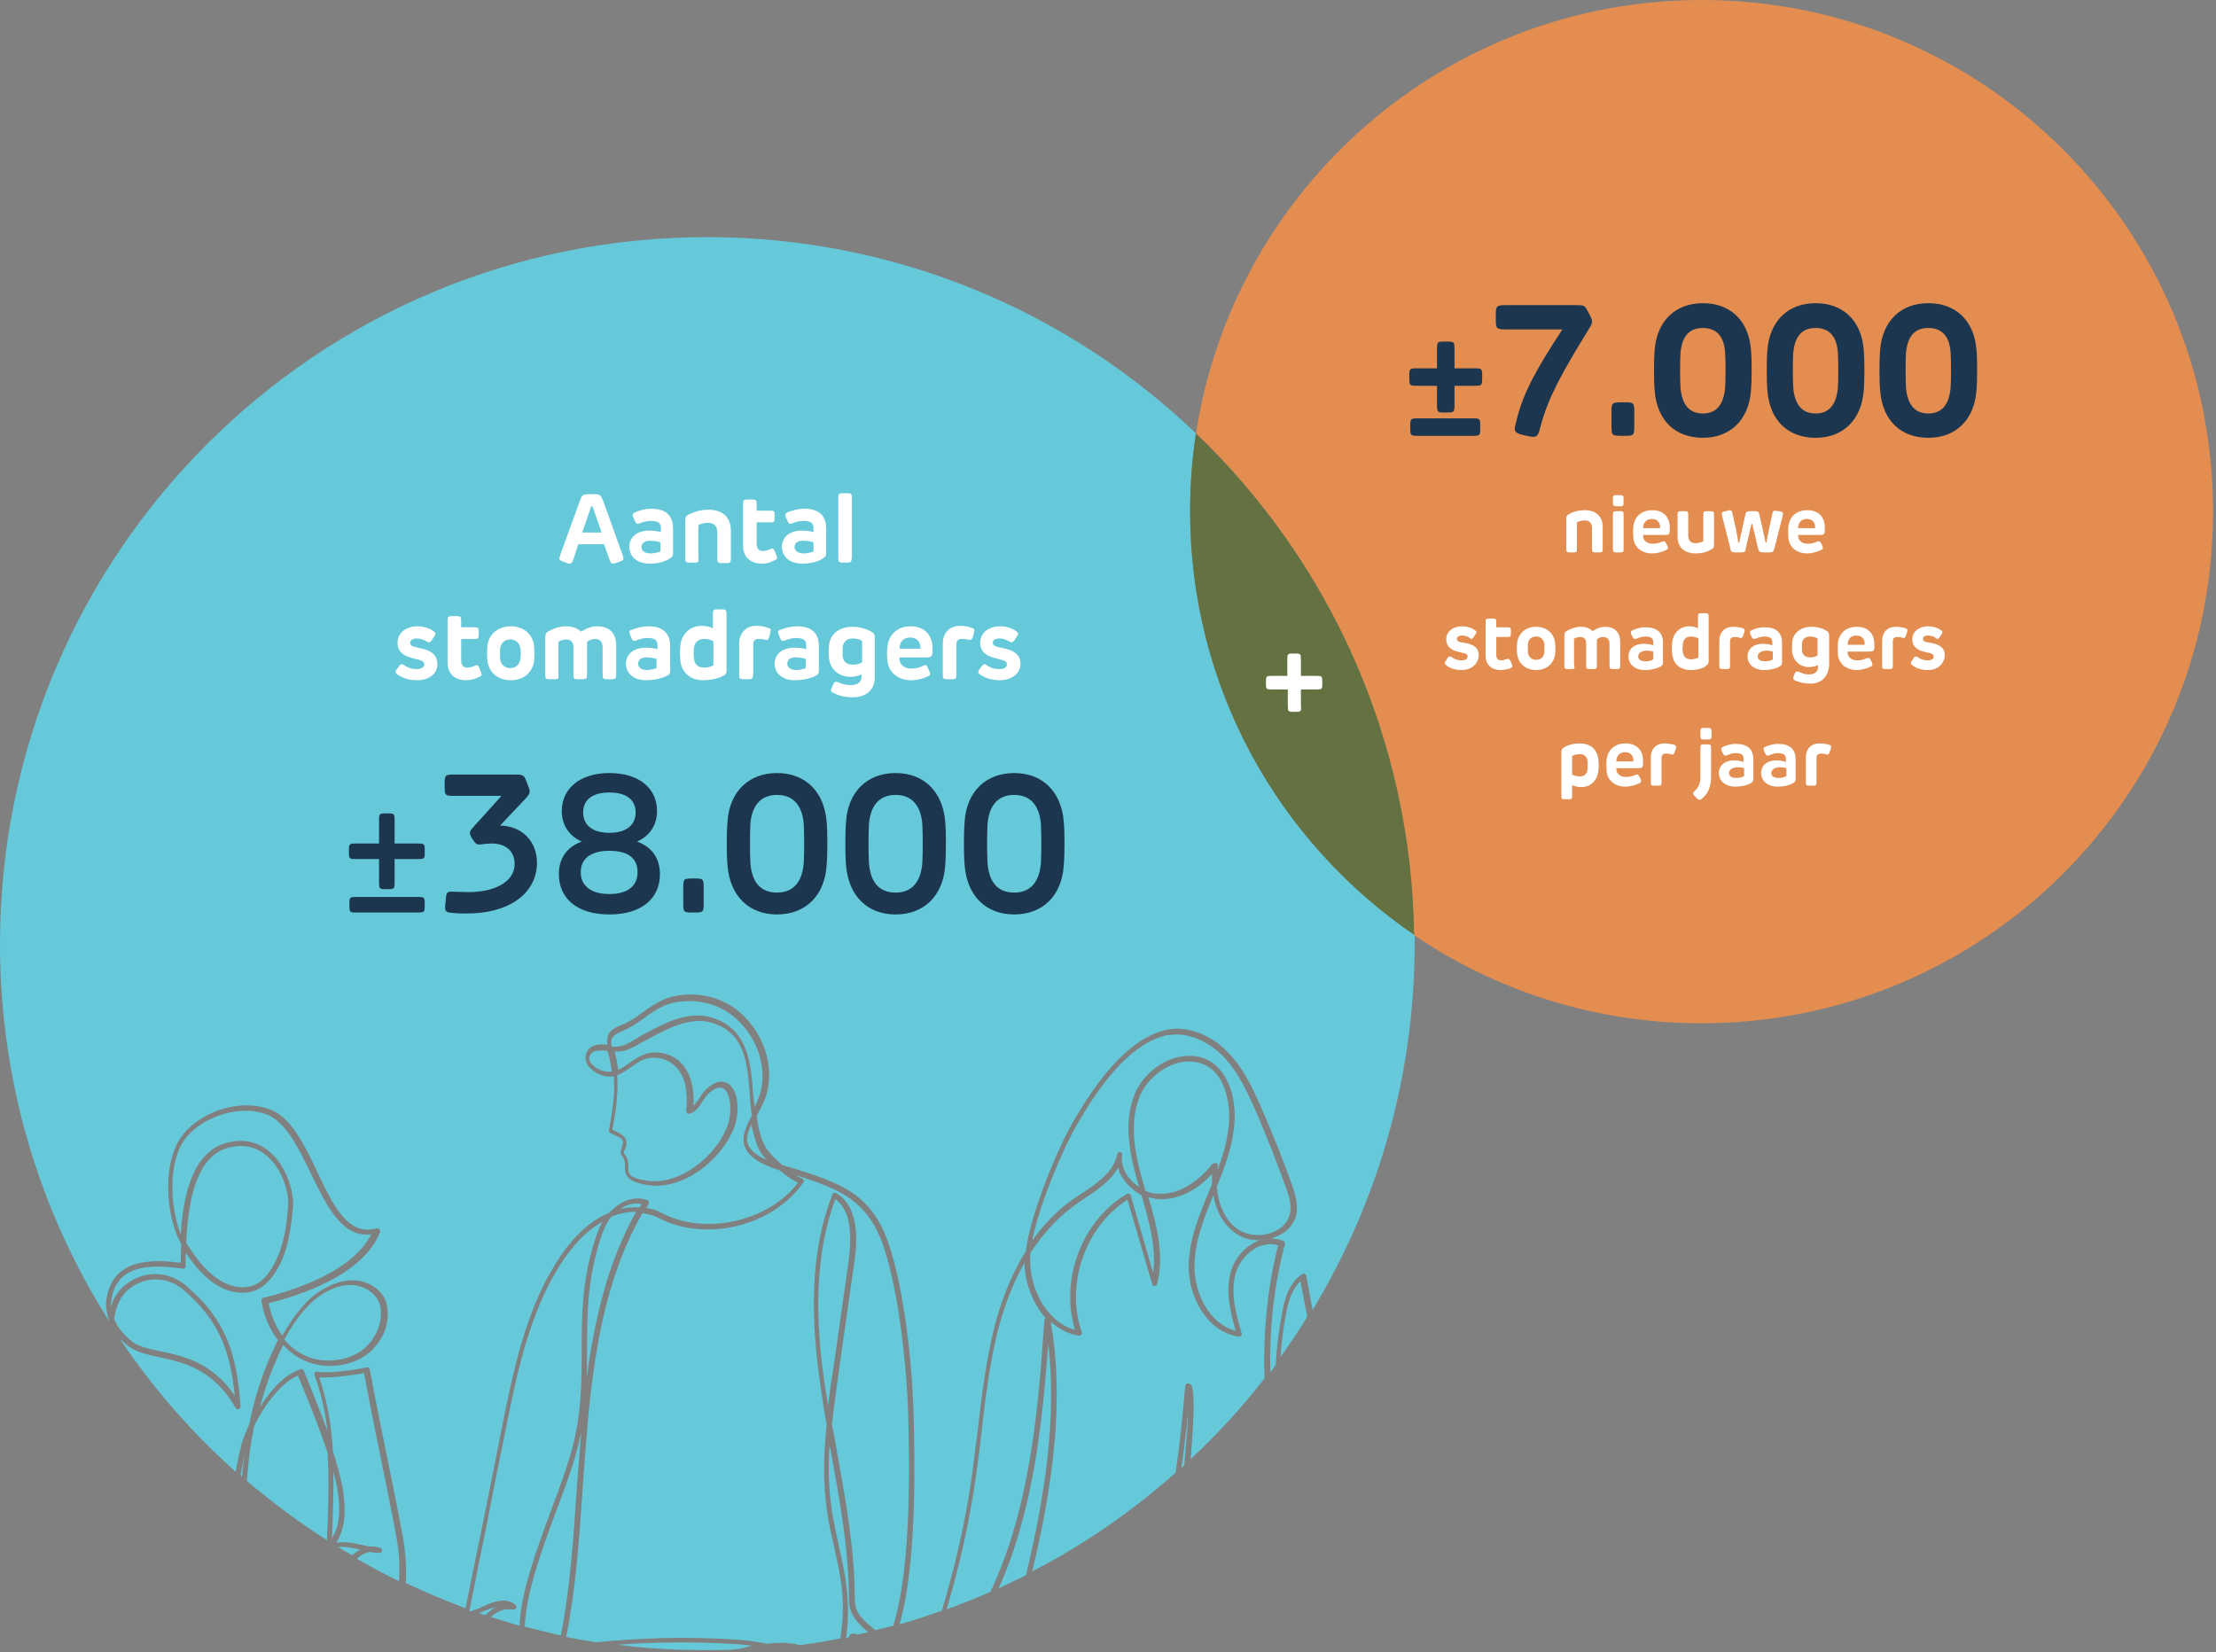
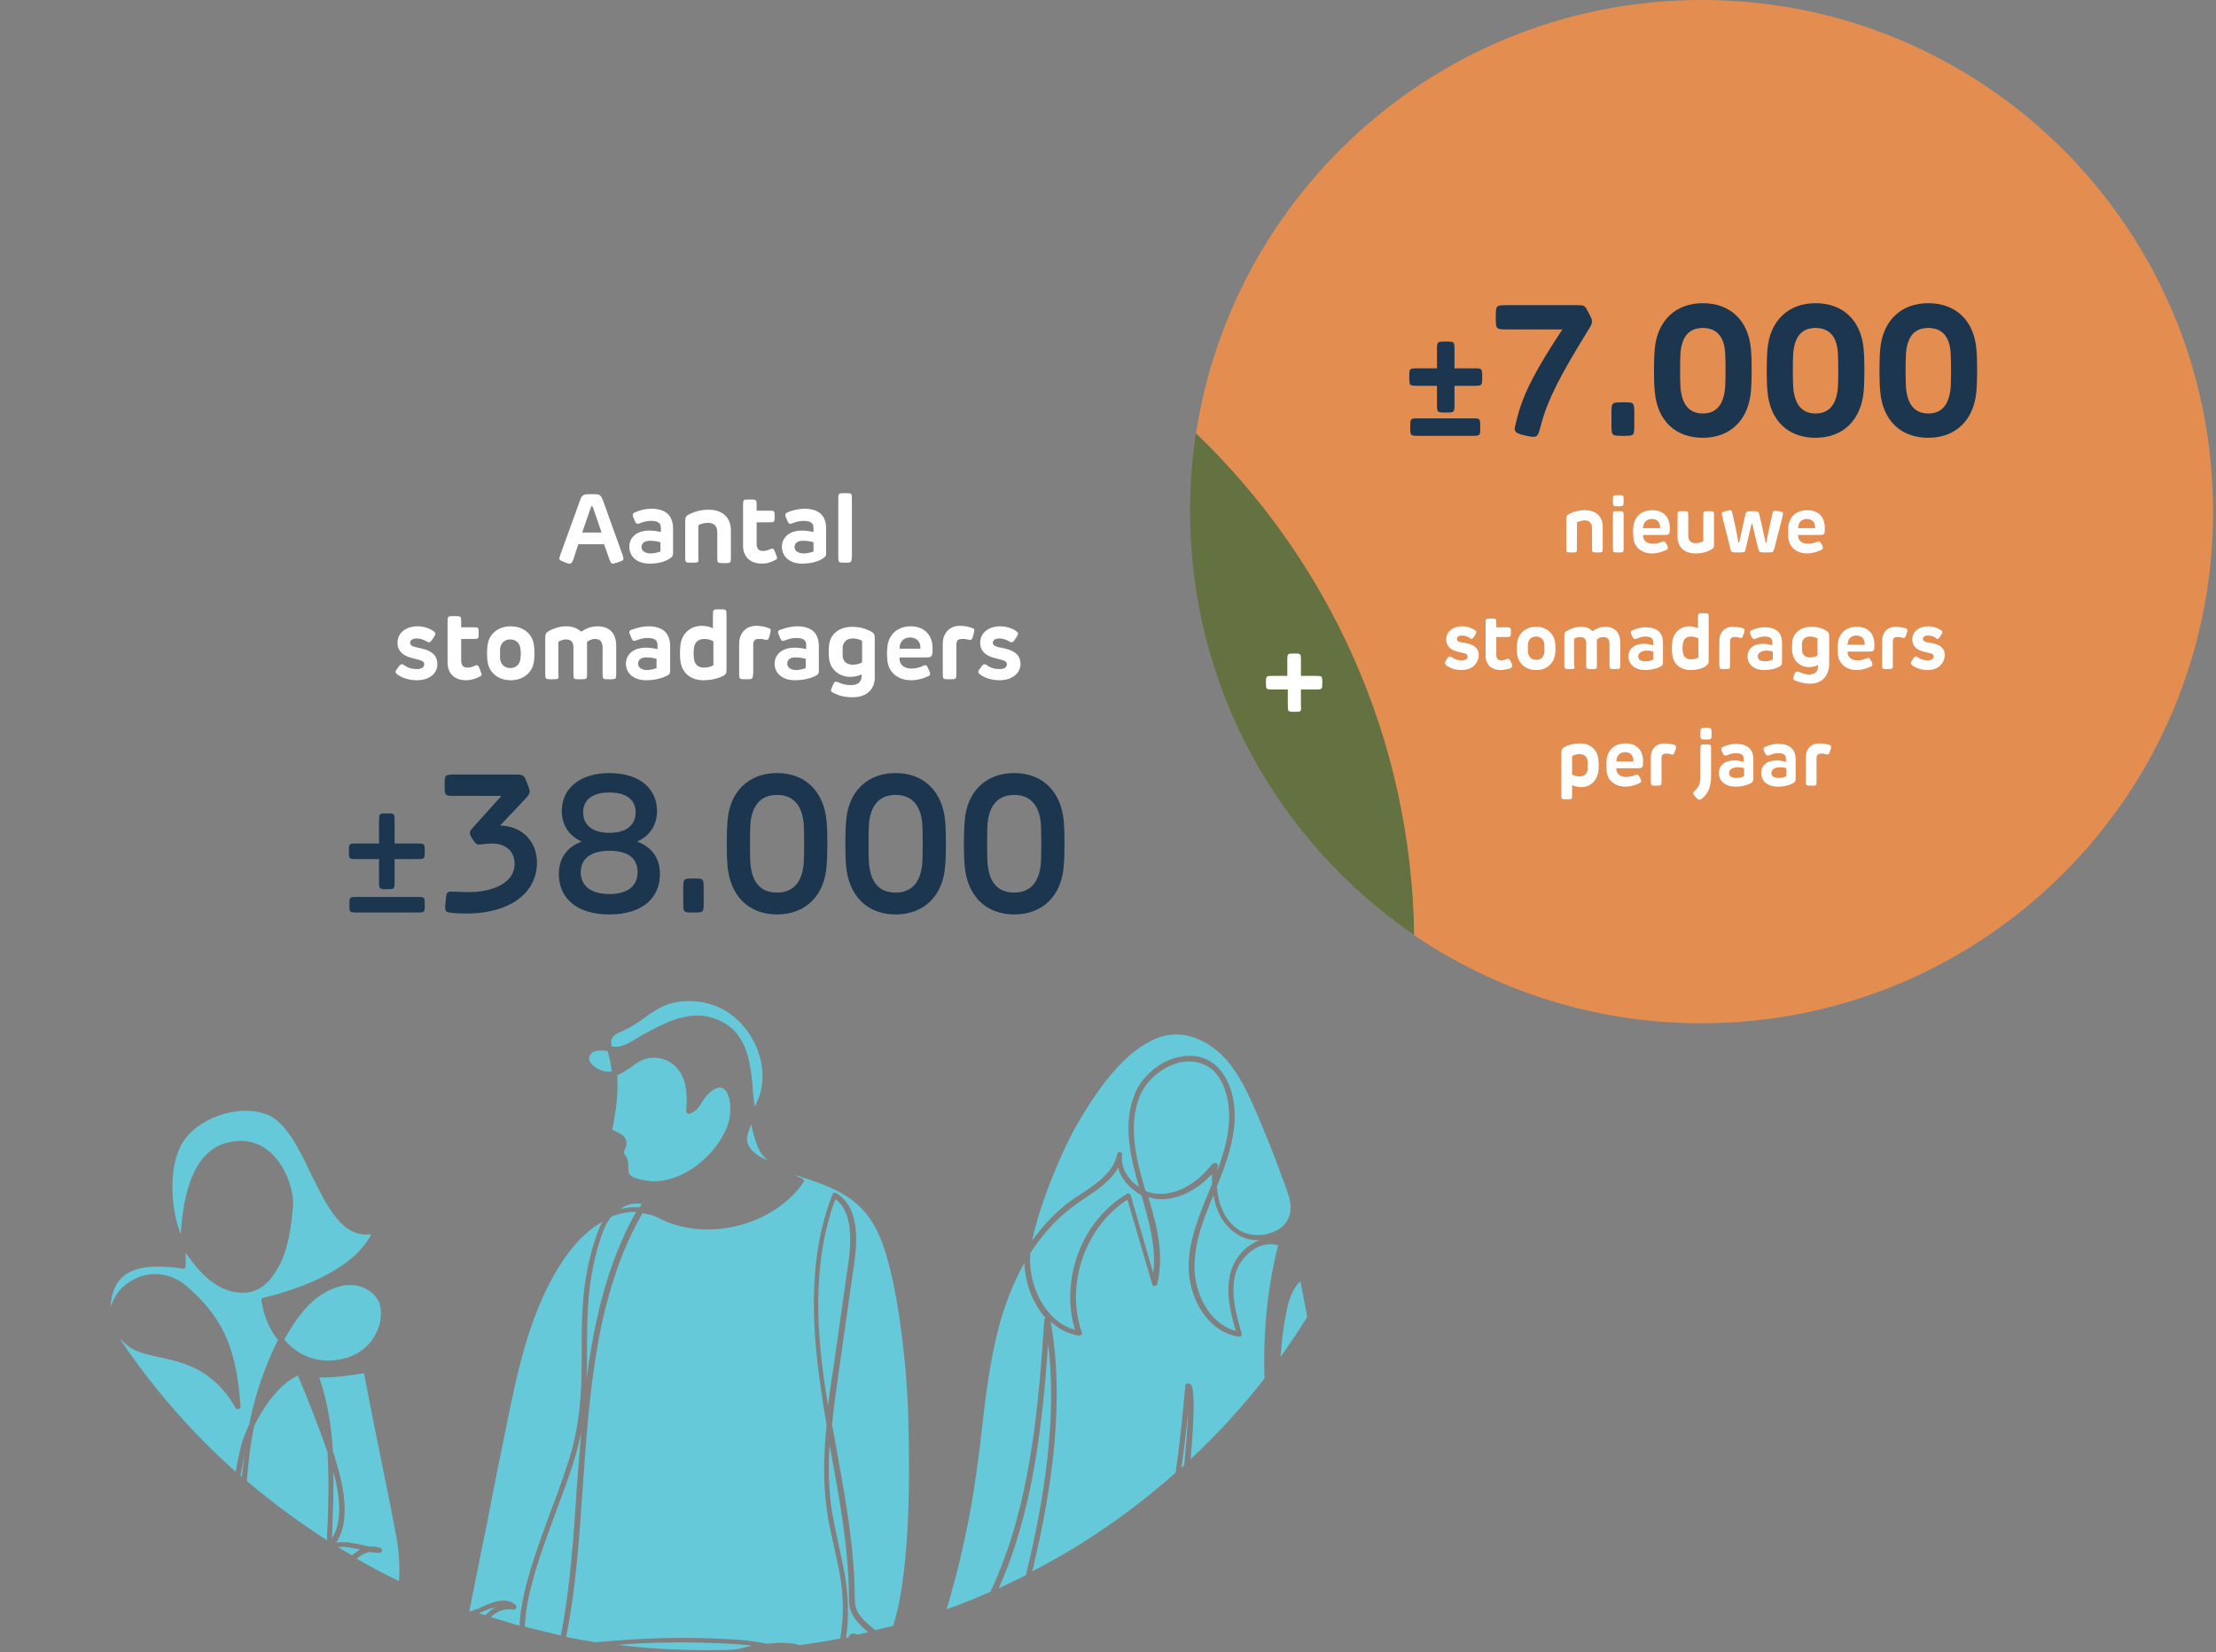
<svg xmlns="http://www.w3.org/2000/svg" version="1.1" id="Layer_1" x="0px" y="0px" viewBox="0 0 456 340" style="enable-background:new 0 0 456 340;" xml:space="preserve">
  <rect x="0" y="0" width="456" height="340" fill="#808080" stroke="none" />
  <style type="text/css">
	.st0{fill:#66C9D9;}
	.st1{fill:#E38D51;}
	.st2{fill:#647141;}
	.st3{fill:#1B364E;}
	.st4{fill:#FFFFFF;}
</style>
  <path class="st0" d="M96.6,331.6c0.1,0,0.3-0.1,0.4-0.2c-0.1-0.1-0.3-0.1-0.4-0.1C96.6,331.4,96.6,331.5,96.6,331.6z" />
  <path class="st0" d="M215.7,276.6c-1.2,16-3,34.3-10.2,50.3c1.9-0.9,3.7-1.8,5.6-2.7C215,308.2,217.5,291.6,215.7,276.6z" />
  <path class="st0" d="M119.6,294.8c-0.3,1.3-0.6,2.7-1,4.1c-0.9,3.4-2.4,7.4-4,11.7c-3,8.1-6.4,17.2-6.6,24.2  c2.4,0.6,4.9,1.2,7.4,1.8c1.9-9.6,2.6-19.8,3.3-30.5C119,302.4,119.3,298.6,119.6,294.8L119.6,294.8z" />
  <path class="st0" d="M214.9,271.7c0-0.2,0.1-0.4,0.3-0.4c-2.7-3-4.3-7.3-4.4-11.4c-2.6,4.6-4.2,9.3-5.3,13.3  c-1.8,7-2.7,14.2-3.5,21.3c-0.3,2.9-0.7,5.8-1.1,8.8c-1.3,9.4-3.4,18.8-6.1,27.9c3.1-1.1,6.1-2.3,9-3.6  C212.2,309.9,213.7,289,214.9,271.7L214.9,271.7z" />
  <path class="st0" d="M125,216.3c-0.6-0.1-1.1-0.1-1.5-0.1c-0.8,0-1.5,0.2-1.9,0.7c-0.5,0.6-0.5,1.3,0,1.9c0.8,1.1,2.7,2,4.3,1.7  C125.7,219.2,125.5,217.7,125,216.3C125,216.3,125,216.3,125,216.3L125,216.3z" />
  <path class="st0" d="M81.6,316.5c-1.1-6-2.3-11.7-3.4-17.2c-1.1-5.3-2.2-10.9-3.3-16.7c-2.2,0.4-6.5,1-9.2,0.9  c1.7,4.9,2.5,10,2.8,15.2c0.3,0.8,0.5,1.6,0.7,2.3c2.3,7.5,2.3,12.9,0,16.5c1.8-0.3,3.7,0.1,5.5,0.5c0.5,0.1,0.9,0.2,1.3,0.3  c0.8-0.1,1.5,0,2.3,0.3c0.2,0.1,0.4,0.4,0.3,0.6c-0.1,0.3-0.3,0.4-0.5,0.4c-0.6,0-1.3-0.1-2.1-0.2c-0.9,0.2-1.8,0.7-2.6,1.4  c2.8,1.6,5.7,3.2,8.7,4.6C82.3,322.3,82.1,319.3,81.6,316.5L81.6,316.5z" />
  <path class="st0" d="M128.9,235c0.1,0.5-0.1,1.1-0.3,1.5c-0.2,0.4-0.3,0.8-0.2,0.9c0.9,1,0.9,2.1,0.9,2.9c0,1.3,0,2.1,3.8,2.7  c6.7,1,13.9-4.8,16.4-10.8c1.2-2.8,1-6.7-0.4-8c-0.6-0.5-1.3-0.5-2.3,0.1c-1.2,0.7-1.8,1.7-2.4,2.6c-0.6,1-1.2,1.9-2.5,2.3  c-0.2,0.1-0.4,0-0.5-0.1c-0.1-0.1-0.2-0.3-0.2-0.5c0.4-3.9-0.2-7-2-8.9c-1.3-1.4-3-2.1-5.1-2c-1.6,0.1-2.9,0.9-4.2,1.9  c-0.9,0.6-1.9,1.3-2.9,1.7c0.3,3.8-0.3,7.4-1,11.2C127.9,233.4,128.7,233.8,128.9,235z" />
  <path class="st0" d="M155.3,227.8c0.2-0.5,0.5-1,0.6-1.3c2.4-5.5,0.4-12.7-4.6-17c-5.5-4.8-12.4-3.5-14.4-2.6  c-1.5,0.6-3,1.6-4.3,2.6c-1.4,1-2.9,2-4.5,2.7c-1.1,0.4-2.1,1-2.3,1.9c-0.1,0.4,0,0.9,0.1,1.3c0.4,0,0.8,0.1,1.2,0  c1.3-0.1,2.4-0.8,3.6-1.5c0.2-0.1,0.5-0.3,0.7-0.4l0.1-0.1c3.6-2,7.8-4.4,12-4.4c0.9,0,1.7,0.1,2.5,0.3c7.9,2.1,8.5,9.2,9,16.1  C155.1,226.1,155.2,227,155.3,227.8L155.3,227.8z" />
  <path class="st0" d="M106.1,330.3c0.2,0.2,0.2,0.4,0.1,0.7c-0.1,0.2-0.4,0.3-0.6,0.3c-0.3-0.1-0.7-0.1-1-0.1c-1.2,0-2.4,0.5-3.6,1.6  c2,0.6,3.9,1.2,5.9,1.8c0.3-7.1,3.7-16.2,6.7-24.3c1.6-4.2,3-8.2,4-11.6c2.1-7.8,2.1-14.4,2.1-20.8c0-6.8,0-13.8,2.5-22  c0.5-1.5,1-3.1,1.8-4.5c-0.1,0.1-0.2,0.1-0.3,0.2c-3.1,1.8-5.9,4.7-8.5,8.8c-6.3,10-8.8,22.2-11,33.1c-1.2,5.9-2.6,12.7-3.9,19.6  c-1.3,6.4-2.6,12.7-3.7,18.4c0.1,0.1,0.3,0.1,0.4,0.1c0.4-0.2,0.9-0.4,1.4-0.5C101,329.8,104,328.5,106.1,330.3L106.1,330.3z" />
  <path class="st0" d="M51.3,293.1c1-5.1,2.6-10.2,4.8-15c0.4-0.8,0.7-1.6,1.1-2.3c-1.8-2.3-3-5.2-3.4-8.1c0-0.3,0.1-0.6,0.4-0.6  c5.4-1.3,18.2-5.1,22.2-13.1c-6,0.9-9.2-5.9-12.4-12.4c-2.5-5.2-5.1-10.6-9-12.2c-6.1-2.4-15.1,0.9-17.9,6.6  c-2.6,5.4-1.7,13.7,0.1,18c0.5-8.2,2.5-16.7,9.1-18.7c3.3-1,6.5-0.5,9,1.6c3.8,3.1,5.2,8.6,5,11.4c-0.4,4.2-0.9,8.6-2.9,12.3  c-1.5,2.7-4,6.3-9.2,5.3c-4.4-0.8-7.7-4.7-10-8.1c0,1,0,1.9,0,2.8c0,0.2-0.1,0.3-0.2,0.4c-0.1,0.1-0.3,0.2-0.4,0.1  c-9.3-1.4-13.8,0.6-14.7,6.5c-0.1,0.5-0.1,1-0.1,1.4c0.5-1.8,1.5-3.3,2.8-4.4c3.8-3.2,9-3.2,12.8,0.1c8.3,7.1,10.3,14.1,11.1,24.7  c0,0.3-0.1,0.5-0.4,0.6c-0.2,0.1-0.5,0-0.6-0.2c-4.6-8.1-10.8-9.4-15.8-10.5c-2.4-0.5-4.5-1-6.1-2.1c-0.8-0.6-1.5-1.2-2.1-1.9  c6.8,10.2,14.9,19.5,24,27.6c0.3-1.7,0.6-3.3,1-4.8C49.8,296.5,50.5,294.9,51.3,293.1L51.3,293.1z" />
  <path class="st0" d="M50.3,299.4c-0.3,1.3-0.5,2.7-0.8,4.2c0.1,0.1,0.2,0.2,0.3,0.3C49.9,302.4,50.1,300.9,50.3,299.4z" />
  <path class="st0" d="M154.6,231.4c-0.5,1.1-0.8,2.1-0.9,2.9c0,2.1,1.9,3.5,4.2,4.5c-0.7-0.7-1.3-1.4-1.6-2  C155.5,235.2,155,233.4,154.6,231.4z" />
  <path class="st0" d="M74.1,318.9c-1.6-0.3-3.1-0.7-4.5-0.5c0.9,0.6,1.9,1.1,2.8,1.7C73,319.6,73.6,319.2,74.1,318.9z" />
  <path class="st0" d="M67.4,314.2c0.2-5.1,0.3-10.2,0-15.3c-1.7-5-4.2-11.3-6.1-15.8c-3.3,1.4-6.8,5.8-9,10.4  c-0.8,3.8-1.2,7.5-1.5,11.3c5.2,4.4,10.7,8.5,16.5,12.2C67.3,316,67.3,315.1,67.4,314.2z" />
  <path class="st0" d="M98.8,331.9c-0.1,0-0.1,0.1-0.2,0.1c0.4,0.2,0.9,0.3,1.3,0.4c0.7-0.7,1.4-1.3,2.2-1.7  C101,331,99.9,331.4,98.8,331.9z" />
  <path class="st0" d="M250.3,239.4c0.2,0.1,0.4,0.3,0.3,0.6c0,0.3-0.1,0.6-0.1,0.9c1.9-5,3.3-10.6,1.8-15.9c-0.6-2.1-1.6-3.8-2.9-4.9  c-1.8-1.5-4.2-2-6.8-1.4c-3.5,0.9-6.8,3.7-8.1,7c-2.4,6-0.7,13,1.1,19l0.1,0.4c0.9,0.4,1.9,0.6,2.9,0.6c3.8,0.1,7.8-2.2,10.9-6.2  C249.8,239.4,250.1,239.3,250.3,239.4L250.3,239.4z" />
  <path class="st0" d="M265.5,249.5c0.3-1.7-0.3-3.5-1-5.4c-1.9-5.3-4-10.6-6.2-15.7c-1.8-4-3.7-8.1-6.8-11.2  c-2.8-2.7-6.2-4.3-9.4-4.3c-0.7,0-1.5,0.1-2.2,0.2c-8.5,2-15.1,13-17.9,17.7h0c-3.2,5.3-8.1,17-9.6,24.5c2.2-3,4.8-5.9,8-8.2  c0.7-0.5,1.4-1,2.1-1.4c3.3-2.2,6.7-4.5,7.4-8.2c0.1-0.3,0.3-0.5,0.6-0.4c0.3,0.1,0.5,0.3,0.4,0.6c-0.2,1.7,0.3,3.4,1.6,4.9  c0.5,0.7,1.2,1.2,1.9,1.7c-1.8-6.1-3.4-13-0.9-19.1c1.4-3.6,5-6.7,8.8-7.6c3-0.7,5.7-0.2,7.8,1.6c1.5,1.3,2.6,3.2,3.3,5.5  c1.8,6.2-0.3,12.8-2.6,18.5c-0.1,0.3-0.2,0.6-0.4,0.9c0.2,3.3,1.4,6.8,4.2,8.8c1.9,1.4,4.9,1.7,7.3,0.7  C264,252.8,265.2,251.3,265.5,249.5L265.5,249.5z" />
  <path class="st0" d="M254.1,253.7c-2.6-1.9-3.9-4.7-4.4-7.7c-2,4.7-3.9,9.6-3.9,14.7c0,5.6,3.1,11.8,8.5,13.2  c-1.1-3.7-2.2-8.1-1-12.3c0.8-2.6,2.7-4.9,5.1-6c0.3-0.2,0.6-0.3,1-0.4C257.5,255.4,255.6,254.8,254.1,253.7L254.1,253.7z" />
  <path class="st0" d="M231.7,243.4c-0.8-1-1.4-2-1.6-3.1c-1.5,2.7-4.3,4.6-7,6.4c-0.7,0.5-1.4,0.9-2,1.4c-3.8,2.7-6.7,6.2-9.1,9.8  c0,0.2,0,0.4,0,0.5h0c-0.4,6.2,3.1,13.6,9.2,15.3c-3.1-10.4,1.4-22.5,10.7-28c0.1-0.1,0.3-0.1,0.5,0s0.3,0.2,0.3,0.4l4.6,15.9  c0.7-5.3-0.9-10.7-2.4-16C233.7,245.3,232.6,244.5,231.7,243.4L231.7,243.4z" />
  <path class="st0" d="M263,256.3c-1.6-0.5-3.1-0.1-4.1,0.3c-2.1,1-3.9,3.1-4.6,5.3c-1.2,4.2,0.1,8.8,1.2,12.5c0.1,0.2,0,0.4-0.1,0.5  c-0.1,0.1-0.3,0.2-0.5,0.2c-6.5-1-10.3-8.1-10.3-14.4c0-5.5,2.2-10.7,4.3-15.8c0.2-0.4,0.3-0.8,0.5-1.1c0-0.7,0-1.5,0-2.2  c-3.1,3.4-7,5.3-10.6,5.2c-0.8,0-1.7-0.2-2.5-0.4c1.8,5.9,3.3,12,1.8,17.9c-0.1,0.2-0.3,0.4-0.5,0.4c-0.2,0-0.5-0.2-0.5-0.4  l-5.1-17.4c-8.7,5.6-12.8,17.4-9.4,27.3c0.1,0.2,0,0.4-0.1,0.5c-0.1,0.1-0.3,0.2-0.5,0.2c-2.2-0.4-4.2-1.4-5.8-2.9  c2.9,16.1,0.4,34.1-3.8,51.4c10.7-5.5,20.6-12.4,29.5-20.3c0.8-5.2,1.4-11.1,2-17.9c0-0.3,0.3-0.5,0.6-0.5c0.2,0,0.4,0.1,0.6,0.3  c0.8,1.1,0.6,7.2-0.1,15.3c5.5-5.1,10.6-10.7,15.2-16.6C259.9,274.7,260.7,265.4,263,256.3L263,256.3z" />
  <path class="st0" d="M243.1,302.1c0.2-0.2,0.4-0.4,0.6-0.6c0.4-4.4,0.7-8.2,0.8-11C244.1,294.7,243.6,298.6,243.1,302.1z" />
  <path class="st0" d="M68.2,280c3.6-0.2,6.6-1.7,8.4-4.3c1.6-2.2,2.2-5,1.5-7.4c-0.3-1-1.4-2.5-3.3-3.3c-1.7-0.7-4.5-1.1-8.4,1.3  c-2.8,1.7-5.4,4.8-7.9,9.4C60.8,278.4,64.1,280.2,68.2,280L68.2,280z" />
  <path class="st0" d="M174.8,336.6c0.3-0.5,0.9-0.5,1.7-0.2c0.8-0.2,1.5-0.3,2.2-0.5c-0.1,0-0.1-0.1-0.2-0.1  c-1.9-1.7-3.8-3.4-3.8-6.5c0-10.2-1.9-20.5-3.7-30.4c-0.1-0.5-0.2-1-0.3-1.4c-0.3,4.5-0.2,9.1,0.5,13.6c0.4,2.3,0.9,4.7,1.4,7  c0.6,2.8,1.3,5.7,1.6,8.6c0.4,3.5,0.4,7-0.1,10.4c0.2,0,0.4-0.1,0.5-0.1C174.7,336.7,174.8,336.6,174.8,336.6L174.8,336.6z" />
  <path class="st0" d="M131.6,248.5c0.1-0.2,0.3-0.4,0.4-0.7c-0.3-0.1-0.6-0.1-1-0.1c-1.2,0-2.4,0.4-3.3,1.1  C129,248.5,130.3,248.4,131.6,248.5z" />
  <path class="st0" d="M68.6,302.9c0.1,3.8-0.1,7.6-0.2,11.3c0,0.8-0.1,1.6-0.1,2.4C70.2,313.7,70.3,309.1,68.6,302.9L68.6,302.9z" />
  <path class="st0" d="M264.5,271.1c-0.5,2.7-0.8,5.5-1,8.2c1.9-2.7,3.8-5.5,5.5-8.3l-1.4-7.3C265.7,265.4,265,268.3,264.5,271.1  L264.5,271.1z" />
-   <path class="st0" d="M48.5,264.8c3.4,0.6,5.9-0.8,8-4.8c1.9-3.6,2.5-7.8,2.8-11.9c0.2-2.6-1.2-7.7-4.6-10.4c-2.2-1.8-4.9-2.3-8-1.4  c-6.4,1.9-8,11.1-8.4,19.5C40.6,259.4,43.9,263.9,48.5,264.8L48.5,264.8z" />
-   <path class="st0" d="M27.3,276.2c1.4,1,3.4,1.4,5.7,1.9c4.8,1,10.6,2.3,15.3,9.1c-0.9-9-3.1-15.3-10.5-21.7c-3.4-2.9-8-2.9-11.4-0.1  c-1.6,1.4-2.6,3.5-2.9,6.1C24.3,273.5,25.9,275.1,27.3,276.2L27.3,276.2z" />
  <path class="st0" d="M173.2,326.7c-0.3-2.8-1-5.7-1.6-8.5c-0.5-2.3-1.1-4.7-1.4-7.1c-0.9-6-0.7-12-0.1-17.9  c-0.3-1.9-0.7-3.7-0.9-5.6c-1.9-12.1-3.4-27.7,2.1-41.8c0.1-0.2,0.2-0.3,0.3-0.3c0.2,0,0.3,0,0.4,0c3.6,2.1,4.9,6.8,3.8,14.3  l-3.2,22.5c-0.5,3.6-1,7.2-1.4,10.8c0.3,1.8,0.7,3.6,1,5.5c1.8,10,3.7,20.3,3.7,30.6c0,2.7,1.6,4.1,3.5,5.7c0.2,0.2,0.5,0.4,0.7,0.6  c1.2-0.3,2.5-0.6,3.7-0.9c3.9-12.3,3.3-35.1,3.1-42.9c-0.2-8.9-1.8-25.6-5.1-35.2c-3.2-9.3-8.8-11.7-17.6-14.5  c-0.2-0.1-0.4-0.1-0.6-0.2c0.5,0.3,1,0.6,1.4,0.7c0.2,0.1,0.3,0.2,0.4,0.4c0.1,0.2,0,0.3-0.1,0.5c-6.4,9.1-20.4,12.4-30.1,7.1  c-0.9-0.4-2-0.7-3-0.8c-9.6,16.7-10.9,37-12.3,56.6c-0.7,10.3-1.4,20.8-3.4,30.6c2,0.4,4.1,0.8,6.1,1.1c9.3-0.9,18.6-1.2,27.9-0.6  l0,0c2.5,0.1,4.9,0.4,7.3,0.9c1-0.1,2-0.2,3-0.2c0.9,0,1.8,0.1,2.7,0.2c0.3,0.1,0.7,0.2,1,0.3c2.8-0.4,5.6-0.8,8.4-1.4  C173.5,333.7,173.6,330.2,173.2,326.7L173.2,326.7z" />
  <path class="st0" d="M120.8,277.8c0,2,0,4-0.1,6c1.6-12.1,4.3-23.9,10.2-34.4c-1.7,0-3.4,0.3-5.1,1c-1.3,1.6-2,3.7-2.6,5.7  C120.8,264.3,120.8,270.9,120.8,277.8L120.8,277.8z" />
  <path class="st0" d="M174.6,259.7c0.9-6.6,0.1-10.9-2.7-12.9c-5.1,13.7-3.7,28.9-1.8,40.6c0.1,0.6,0.2,1.2,0.3,1.9  c0.3-2.4,0.6-4.8,1-7.1L174.6,259.7z" />
  <path class="st0" d="M152.7,339.2c0.7-0.2,1.4-0.3,2-0.5c-1.4-0.2-2.8-0.3-4.3-0.4c-7.7-0.4-15.5-0.4-23.3,0.2  c6,0.8,12.1,1.1,18.3,1.1c1.8,0,3.7,0,5.5-0.1c0.2,0,0.4-0.1,0.6-0.1C151.9,339.4,152.3,339.3,152.7,339.2L152.7,339.2z" />
  <g>
-     <path class="st0" d="M244.9,105.3c0-5.5,0.4-10.8,1.2-16.1c-26.1-25-61.6-40.4-100.6-40.4C65.1,48.8,0,113.9,0,194.3   c0,28.5,8.2,55.1,22.4,77.5c0-0.1,0-0.2,0-0.2c-0.5-1.4-0.7-2.9-0.5-4.2l0,0c1-6.4,5.8-8.8,15.3-7.5c0-1.2,0-2.5,0.1-3.8   c0-0.1-0.1-0.2-0.1-0.3c-2.4-4-4-13.9-0.8-20.3c3-6.2,12.7-9.8,19.3-7.1c4.3,1.7,7,7.3,9.6,12.8c3.2,6.8,6.3,13.3,12.2,11.6   c0.2,0,0.4,0,0.6,0.2c0.1,0.2,0.2,0.4,0.1,0.6c-3.5,8.9-16.8,13.1-22.9,14.6c0.4,2.4,1.4,4.7,2.8,6.7c2.5-4.5,5.2-7.7,8.1-9.4   c4.3-2.6,7.5-2.2,9.4-1.4c2.2,0.9,3.6,2.7,3.9,4c0.7,2.8,0.1,5.9-1.7,8.3c-2,2.8-5.3,4.5-9.2,4.7c-4.3,0.2-7.8-1.5-10.3-4.3   c-0.3,0.6-0.6,1.2-0.9,1.8c-1.6,3.6-2.9,7.2-3.9,11c2.2-3.6,5.2-6.8,8.3-7.8c0.3-0.1,0.6,0,0.7,0.3l0.1,0.2   c1.4,3.4,3.2,7.9,4.8,12.2c-0.5-3.9-1.3-7.8-2.7-11.5c-0.1-0.2,0-0.4,0.1-0.5c0.1-0.2,0.3-0.2,0.5-0.2c2.4,0.4,7.5-0.3,10.2-0.9   c0.1,0,0.3,0,0.4,0.1c0.1,0.1,0.2,0.2,0.2,0.4c1.1,6,2.3,11.7,3.4,17.2c1.1,5.5,2.3,11.2,3.4,17.2c0.5,2.9,0.8,6.3,0.6,9.5   c4,1.9,8.1,3.6,12.3,5.2c1.1-5.6,2.4-11.9,3.7-18.2c1.4-6.8,2.7-13.7,3.9-19.6c2.2-10.9,4.7-23.3,11.1-33.4   c2.7-4.3,5.6-7.3,8.8-9.2c0.7-0.4,1.4-0.7,2.1-1c0.1-0.2,0.3-0.4,0.5-0.5c1.7-1.8,4.6-3.1,7.3-2.1c0.2,0.1,0.3,0.2,0.3,0.3   c0,0.1,0,0.3,0,0.5c-0.2,0.3-0.3,0.5-0.5,0.8c1,0.2,2,0.4,2.9,0.9c8.9,4.9,22.2,2,28.3-6.1c-1.1-0.5-2.4-1.4-3.7-2.5   c-3.7-1.2-7.6-3-7.5-6.5c0-1.4,0.8-3.1,1.7-4.8c-0.2-1.4-0.3-2.7-0.4-4.1c-0.5-6.8-1-13.2-8.2-15.1c-4.5-1.2-9.6,1.7-13.7,4l-0.1,0   c-0.2,0.1-0.5,0.3-0.7,0.4c-1.2,0.7-2.6,1.5-4.1,1.6c-0.3,0-0.6,0-1,0c0.3,1.3,0.6,2.5,0.7,3.8c0.8-0.4,1.6-0.9,2.4-1.5   c1.5-1,3-2,4.8-2.1c2.3-0.1,4.4,0.7,5.9,2.3c1.8,2,2.6,5,2.4,8.7c0.4-0.4,0.7-0.9,1.1-1.4c0.6-1,1.3-2.1,2.8-3   c1.8-1.1,3-0.4,3.6,0.1c1.8,1.6,2.1,5.9,0.7,9.2c-2.7,6.4-10.4,12.5-17.6,11.4c-4.3-0.7-4.7-2-4.7-3.8c0-0.8,0-1.5-0.6-2.2   c-0.5-0.6-0.2-1.4,0-2c0.1-0.3,0.3-0.7,0.2-0.9c-0.1-0.6-0.4-0.8-2.6-1.8c-0.2-0.1-0.4-0.4-0.3-0.6c0.7-3.8,1.3-7.4,1-11.1   c-2,0.4-4.3-0.8-5.3-2.2c-0.7-1.1-0.7-2.2,0-3.2c1-1.3,2.6-1.2,4-1.1c-0.1-0.5-0.1-1,0-1.5c0.3-1.4,1.6-2.1,3-2.6   c1.5-0.6,3-1.6,4.3-2.6c1.4-1,2.9-2,4.5-2.7c2.3-1,9.6-2.3,15.5,2.8c5.4,4.7,7.4,12.4,4.9,18.3c-0.3,0.6-0.6,1.4-1.1,2.2   c-0.1,0.2-0.2,0.5-0.4,0.7c0.3,2.4,0.8,4.7,1.9,6.6c0.5,0.9,1.9,2.3,3.4,3.6c0.7,0.2,1.4,0.4,2.1,0.6c0.6,0.2,1.1,0.3,1.6,0.5   c9.1,2.9,14.9,5.4,18.2,15.2c3.1,9.1,4.9,24.8,5.1,35.5c0.2,7.7,0.8,30-2.9,42.7c2.9-0.8,5.8-1.8,8.7-2.8c2.8-9.3,5-18.9,6.3-28.5   c0.4-2.9,0.7-5.9,1.1-8.7c0.8-7.1,1.7-14.4,3.5-21.5c1.2-4.6,3.2-10.2,6.4-15.3c0.8-7.3,6.5-21.3,10.1-27.3   c2.9-4.8,9.7-16.1,18.6-18.2c4.1-1,9,0.7,12.6,4.3c3.3,3.2,5.3,7.5,7.1,11.6c2.3,5.2,4.4,10.5,6.3,15.8c0.7,2,1.3,4,1,6   c-0.4,2.2-1.9,3.9-4.2,4.8c-0.3,0.1-0.7,0.3-1,0.4c0.8,0,1.7,0.2,2.5,0.5c0.2,0.1,0.4,0.4,0.3,0.7c-2.3,8.6-3.2,17.6-3,26.3   c0.4-0.5,0.8-1,1.1-1.5c0.2-3.4,0.6-6.7,1.2-10c0.5-3.3,1.5-6.9,4.3-8.7c0.2-0.1,0.3-0.1,0.5,0c0.2,0.1,0.3,0.2,0.3,0.4l1.3,7   c13.3-22,21-47.8,21-75.3c0-0.6,0-1.2,0-1.9C263.1,173.4,244.9,141.5,244.9,105.3z" />
    <path class="st1" d="M350.2,0c-52.7,0-96.3,38.7-104.1,89.2c27.2,26.1,44.3,62.6,44.8,103.2c16.9,11.5,37.3,18.2,59.2,18.2   c58.2,0,105.3-47.1,105.3-105.3S408.3,0,350.2,0z" />
    <path class="st2" d="M246.1,89.2c-0.8,5.2-1.2,10.6-1.2,16.1c0,36.2,18.3,68.1,46.1,87.1C290.4,151.8,273.3,115.3,246.1,89.2z" />
  </g>
  <path class="st3" d="M297.5,84.9c-1.8,0-1.8,0-1.8-1.9v-3.6h-3.8c-1.9,0-1.9,0-1.9-1.8s0-1.8,1.9-1.8h3.8v-3.7c0-1.8,0-1.8,1.8-1.8  s1.8,0,1.8,1.8v3.7h3.8c1.9,0,1.9,0,1.9,1.8s0,1.8-1.9,1.8h-3.8v3.6C299.3,84.9,299.3,84.9,297.5,84.9z M290.2,87.9  c0-1.8,0-1.8,1.8-1.8h10.8c1.8,0,1.8,0,1.8,1.8s0,1.8-1.8,1.8h-10.8C290.2,89.7,290.2,89.7,290.2,87.9z M315.6,89.9  c-0.4,0-0.6,0-1.9-0.3c-1.7-0.4-2-0.7-2-1.4c0-0.3,0.1-0.6,0.4-1.8c1.3-5.5,4.2-10.7,9.4-18.6h-11.1c-2.6,0-2.6,0-2.6-2.5  c0-2.5,0-2.5,2.6-2.5h13.8c1.8,0,1.9,0,2.6,1.4c0.5,0.9,0.8,1.5,0.8,1.9c0,0.6-0.2,0.9-0.7,1.7c-5.6,9.1-8.4,14.2-9.9,20  C316.6,89.5,316.3,89.9,315.6,89.9z M334,89.7c-2.4,0-2.4,0-2.4-2.4v-2.1c0-2.4,0-2.4,2.4-2.4c2.3,0,2.3,0,2.3,2.4v2.1  C336.3,89.7,336.3,89.7,334,89.7z M350.4,90.1c-5.6,0-9.4-3.5-9.9-9.6c-0.2-2-0.2-6.4,0-8.6c0.5-5.9,4.3-9.5,9.9-9.5  c5.6,0,9.4,3.5,9.9,9.5c0.2,1.9,0.2,6.4,0,8.6C359.8,86.4,356.1,90.1,350.4,90.1z M345.8,79.7c0.3,3.8,2,5.4,4.6,5.4  c2.6,0,4.3-1.6,4.6-5.4c0.1-1.6,0.1-5.2,0-7c-0.2-3.6-1.9-5.2-4.6-5.2c-2.8,0-4.3,1.7-4.6,5.2C345.7,74.3,345.7,78.1,345.8,79.7z   M373.6,90.1c-5.6,0-9.4-3.5-9.9-9.6c-0.2-2-0.2-6.4,0-8.6c0.5-5.9,4.3-9.5,9.9-9.5c5.6,0,9.4,3.5,9.9,9.5c0.2,1.9,0.2,6.4,0,8.6  C383,86.4,379.3,90.1,373.6,90.1z M369,79.7c0.3,3.8,2,5.4,4.6,5.4c2.6,0,4.3-1.6,4.6-5.4c0.1-1.6,0.1-5.2,0-7  c-0.2-3.6-1.9-5.2-4.6-5.2c-2.8,0-4.3,1.7-4.6,5.2C368.9,74.3,368.9,78.1,369,79.7z M396.8,90.1c-5.6,0-9.4-3.5-9.9-9.6  c-0.2-2-0.2-6.4,0-8.6c0.5-5.9,4.3-9.5,9.9-9.5c5.6,0,9.4,3.5,9.9,9.5c0.2,1.9,0.2,6.4,0,8.6C406.2,86.4,402.5,90.1,396.8,90.1z   M392.2,79.7c0.3,3.8,2,5.4,4.6,5.4c2.6,0,4.3-1.6,4.6-5.4c0.1-1.6,0.1-5.2,0-7c-0.2-3.6-1.9-5.2-4.6-5.2c-2.8,0-4.3,1.7-4.6,5.2  C392.1,74.3,392.1,78.1,392.2,79.7z" />
  <path class="st4" d="M323.4,113.7c-1.1,0-1.1,0-1.1-1v-5.5c0-0.9,0-1.1,0.6-1.4c0.6-0.4,1.8-0.8,3.2-0.8c2.3,0,3.7,1.3,3.7,3.4v4.3  c0,1,0,1-1.1,1c-1.1,0-1.1,0-1.1-1v-4c0-1-0.5-1.6-1.5-1.6c-0.6,0-1.2,0.2-1.6,0.4v5.2C324.5,113.7,324.5,113.7,323.4,113.7z   M333,113.7c-1.1,0-1.1,0-1.1-1v-6.5c0-1,0-1,1.1-1c1.1,0,1.1,0,1.1,1v6.5C334.1,113.7,334.1,113.7,333,113.7z M331.9,103  c0-1.1,0-1.1,1.1-1.1c1.1,0,1.1,0,1.1,1.1c0,1.2,0,1.2-1.1,1.2C331.9,104.2,331.9,104.2,331.9,103z M340,113.9  c-2.3,0-3.8-1.4-3.9-3.3c0-0.6-0.1-1.6,0-2.2c0.2-2,1.6-3.4,3.9-3.4c2.3,0,3.6,1.4,3.6,3.6v0.4c0,1-0.2,1.1-1.1,1.1h-4.4l0,0.2  c0,0.9,0.8,1.6,1.9,1.6c0.8,0,1.2-0.1,1.7-0.3c0.3-0.1,0.5-0.2,0.7-0.2c0.2,0,0.3,0.2,0.6,0.7c0.2,0.4,0.2,0.6,0.2,0.7  c0,0.2-0.1,0.3-0.6,0.5C341.9,113.6,341,113.9,340,113.9z M338.1,108.7h3.5c0.1-1.2-0.6-1.9-1.7-1.9  C338.8,106.8,338.1,107.6,338.1,108.7L338.1,108.7z M348.9,113.9c-2.3,0-3.7-1.3-3.7-3.4v-4.3c0-1,0-1,1.1-1c1.1,0,1.1,0,1.1,1v4  c0,1,0.5,1.6,1.5,1.6c0.6,0,1.2-0.2,1.6-0.4v-5.2c0-1,0-1,1.1-1c1.1,0,1.1,0,1.1,1v5.5c0,0.9,0,1.1-0.6,1.4  C351.5,113.5,350.4,113.9,348.9,113.9z M357.7,113.7c-1.5,0-1.5,0-1.7-1.1l-1.5-5.9c-0.1-0.4-0.2-0.9-0.2-1c0-0.3,0.2-0.4,0.8-0.5  c0.5-0.1,0.8-0.2,0.9-0.2c0.3,0,0.4,0.2,0.5,0.7c0.5,2.2,0.9,3.9,1.2,5.9c0,0.1,0,0.1,0.1,0.1c0,0,0.1,0,0.1-0.1  c0.4-1.8,0.8-3.8,1.2-5.4c0.2-1,0.3-1,1.5-1c1.2,0,1.3,0,1.5,1c0.5,2.1,0.8,3.6,1.2,5.4c0,0.1,0,0.1,0.1,0.1c0,0,0.1,0,0.1-0.1  c0.3-1.9,0.8-3.9,1.2-5.8c0.1-0.5,0.2-0.7,0.5-0.7c0.2,0,0.5,0.1,0.9,0.1c0.7,0.1,0.8,0.3,0.8,0.5c0,0.1-0.1,0.6-0.2,1l-1.5,5.9  c-0.3,1.1-0.3,1.1-1.8,1.1c-1.4,0-1.4,0-1.7-1.1l-1.1-4.7c0,0,0-0.1-0.1-0.1c0,0-0.1,0-0.1,0.1l-1.1,4.7  C359.1,113.7,359.1,113.7,357.7,113.7z M371.9,113.9c-2.3,0-3.8-1.4-3.9-3.3c0-0.6-0.1-1.6,0-2.2c0.2-2,1.6-3.4,3.9-3.4  c2.3,0,3.6,1.4,3.6,3.6v0.4c0,1-0.2,1.1-1.1,1.1H370l0,0.2c0,0.9,0.8,1.6,1.9,1.6c0.8,0,1.2-0.1,1.7-0.3c0.3-0.1,0.5-0.2,0.7-0.2  c0.2,0,0.3,0.2,0.6,0.7c0.2,0.4,0.2,0.6,0.2,0.7c0,0.2-0.1,0.3-0.6,0.5C373.8,113.6,372.9,113.9,371.9,113.9z M370,108.7h3.5  c0.1-1.2-0.6-1.9-1.7-1.9C370.7,106.8,370,107.6,370,108.7L370,108.7z M300.8,137.9c-1.4,0-2.4-0.4-3.1-0.9  c-0.2-0.2-0.4-0.3-0.4-0.5c0-0.2,0.1-0.3,0.4-0.8c0.3-0.5,0.4-0.6,0.6-0.6c0.2,0,0.3,0.1,0.5,0.2c0.6,0.4,1.1,0.6,2,0.6  c0.8,0,1.2-0.3,1.2-0.8c0-0.3-0.2-0.6-0.9-0.7l-1.2-0.3c-1.3-0.3-2.3-1.1-2.3-2.5c0-1.7,1.5-2.7,3.2-2.7c1.1,0,2,0.3,2.7,0.8  c0.3,0.2,0.3,0.3,0.3,0.4c0,0.2-0.1,0.3-0.4,0.8c-0.3,0.5-0.5,0.6-0.6,0.6c-0.1,0-0.3-0.1-0.5-0.3c-0.3-0.2-0.8-0.4-1.4-0.4  c-0.8,0-1.1,0.3-1.1,0.7c0,0.3,0.2,0.6,1,0.7l1.1,0.2c1.7,0.4,2.4,1.2,2.4,2.5C304.1,136.9,302.6,137.9,300.8,137.9z M308.8,137.9  c-1.8,0-3.1-1-3.1-3v-6.6c0-1,0-1,1.1-1s1.1,0,1.1,1v0.8h2c1,0,1,0,1,1s0,1-1,1h-2v3.6c0,0.8,0.3,1.2,1,1.2c0.4,0,0.7-0.1,1-0.2  c0.2-0.1,0.4-0.1,0.5-0.1c0.2,0,0.3,0.2,0.6,0.8c0.2,0.5,0.2,0.6,0.2,0.7c0,0.2-0.2,0.3-0.5,0.5  C310.2,137.7,309.5,137.9,308.8,137.9z M316.1,137.9c-2.2,0-3.7-1.4-3.9-3.3c-0.1-0.6-0.1-1.7,0-2.3c0.2-1.9,1.7-3.3,3.9-3.3  c2.2,0,3.7,1.4,3.9,3.3c0.1,0.6,0.1,1.7,0,2.3C319.8,136.5,318.3,137.9,316.1,137.9z M314.4,134.2c0.1,0.9,0.7,1.6,1.7,1.6  c1,0,1.6-0.6,1.7-1.6c0-0.5,0-1,0-1.6c-0.1-0.9-0.7-1.6-1.7-1.6c-1,0-1.6,0.6-1.7,1.6C314.4,133.2,314.4,133.7,314.4,134.2z   M323,137.7c-1.1,0-1.1,0-1.1-1v-5.5c0-0.9,0-1.1,0.6-1.4c0.6-0.3,1.6-0.8,2.8-0.8c1.1,0,1.8,0.3,2.4,0.9c0.7-0.5,1.6-0.9,2.6-0.9  c2.1,0,3.1,1.3,3.1,3.2v4.5c0,1,0,1-1.1,1s-1.1,0-1.1-1v-4.2c0-0.9-0.4-1.4-1.3-1.4c-0.5,0-1,0.2-1.3,0.5c0,0.4,0,0.6,0,1v4.1  c0,1,0,1-1.1,1c-1.1,0-1.1,0-1.1-1v-4.2c0-1-0.4-1.4-1.3-1.4c-0.5,0-1,0.2-1.2,0.4v5.2C324.1,137.7,324.1,137.7,323,137.7z   M338.5,137.9c-2.2,0-3.4-1.3-3.4-2.8c0-1.4,1-2.6,3.2-2.6c0.6,0,1.2,0.1,1.9,0.3v-0.6c0-0.8-0.4-1.2-1.7-1.2  c-0.5,0-1.2,0.2-1.6,0.4c-0.2,0.1-0.4,0.1-0.5,0.1c-0.2,0-0.3-0.1-0.6-0.7c-0.2-0.4-0.2-0.6-0.2-0.7c0-0.2,0.1-0.3,0.6-0.5  c0.7-0.3,1.5-0.5,2.4-0.5c2.3,0,3.6,1,3.6,3.2v4c0,0.4-0.1,0.6-0.4,0.8C341.4,137.4,340.1,137.9,338.5,137.9z M337.1,135.1  c0,0.7,0.6,1,1.5,1c0.6,0,1.2-0.1,1.6-0.4v-1.6c-0.6-0.2-1.1-0.2-1.5-0.2C337.6,134,337.1,134.5,337.1,135.1z M347.9,137.9  c-2.2,0-3.6-1.3-3.8-3.3c-0.1-0.6-0.1-1.7,0-2.4c0.2-1.9,1.6-3.3,3.5-3.3c0.7,0,1.4,0.2,1.8,0.4v-2.1c0-1,0-1,1.1-1  c1.1,0,1.1,0,1.1,1v8.9c0,0.4-0.1,0.6-0.4,0.8C350.8,137.4,349.5,137.9,347.9,137.9z M346.3,134.2c0.1,0.9,0.6,1.5,1.7,1.5  c0.5,0,1.2-0.2,1.5-0.4v-3.9c-0.3-0.2-1-0.4-1.5-0.4c-1.1,0-1.6,0.6-1.7,1.5C346.2,133.2,346.2,133.8,346.3,134.2z M354.9,137.7  c-1.1,0-1.1,0-1.1-1v-4.8c0-1.8,1.1-2.9,2.8-2.9c0.6,0,1.2,0.1,1.7,0.2c0.4,0.1,0.7,0.2,0.7,0.5c0,0.2,0,0.3-0.2,0.8  c-0.2,0.6-0.3,0.8-0.5,0.8c-0.1,0-0.3,0-0.5-0.1c-0.2-0.1-0.6-0.1-0.9-0.1c-0.6,0-0.9,0.3-0.9,0.9v4.7  C356,137.7,356,137.7,354.9,137.7z M363,137.9c-2.2,0-3.4-1.3-3.4-2.8c0-1.4,1-2.6,3.2-2.6c0.6,0,1.2,0.1,1.9,0.3v-0.6  c0-0.8-0.4-1.2-1.7-1.2c-0.5,0-1.2,0.2-1.6,0.4c-0.2,0.1-0.4,0.1-0.5,0.1c-0.2,0-0.3-0.1-0.6-0.7c-0.2-0.4-0.2-0.6-0.2-0.7  c0-0.2,0.1-0.3,0.6-0.5c0.7-0.3,1.5-0.5,2.4-0.5c2.3,0,3.6,1,3.6,3.2v4c0,0.4-0.1,0.6-0.4,0.8C365.9,137.4,364.7,137.9,363,137.9z   M361.7,135.1c0,0.7,0.6,1,1.5,1c0.6,0,1.2-0.1,1.6-0.4v-1.6c-0.6-0.2-1.1-0.2-1.5-0.2C362.2,134,361.7,134.5,361.7,135.1z   M372.5,140.7c-1.3,0-2.2-0.3-3-0.6c-0.4-0.2-0.5-0.3-0.5-0.5c0-0.2,0.1-0.3,0.2-0.7c0.2-0.6,0.4-0.7,0.6-0.7c0.2,0,0.4,0.1,0.7,0.2  c0.6,0.3,1.2,0.4,1.8,0.4c1.2,0,1.8-0.6,1.8-1.6v-0.3c-0.5,0.2-1.2,0.4-1.8,0.4c-1.9,0-3.3-1.3-3.5-3.1c-0.1-0.5,0-1.6,0-2.1  c0.2-1.8,1.7-3.1,3.9-3.1c1.6,0,2.7,0.5,3.1,0.8c0.5,0.3,0.6,0.5,0.6,1.4v5.7C376.2,139.4,374.7,140.7,372.5,140.7z M370.8,133.9  c0.1,0.8,0.6,1.4,1.7,1.4c0.6,0,1.2-0.2,1.5-0.4v-3.5c-0.3-0.2-0.9-0.4-1.5-0.4c-1.1,0-1.6,0.6-1.7,1.4  C370.8,132.8,370.8,133.6,370.8,133.9z M382.1,137.9c-2.3,0-3.8-1.4-3.9-3.3c0-0.6-0.1-1.6,0-2.2c0.2-2,1.6-3.4,3.9-3.4  c2.3,0,3.6,1.4,3.6,3.6v0.4c0,1-0.2,1.1-1.1,1.1h-4.4l0,0.2c0,0.9,0.8,1.6,1.9,1.6c0.8,0,1.2-0.1,1.7-0.3c0.3-0.1,0.5-0.2,0.7-0.2  c0.2,0,0.3,0.2,0.6,0.7c0.2,0.4,0.2,0.6,0.2,0.7c0,0.2-0.1,0.3-0.6,0.5C384,137.6,383,137.9,382.1,137.9z M380.2,132.7h3.5  c0.1-1.2-0.6-1.9-1.7-1.9C380.8,130.8,380.2,131.6,380.2,132.7L380.2,132.7z M388.4,137.7c-1.1,0-1.1,0-1.1-1v-4.8  c0-1.8,1.1-2.9,2.8-2.9c0.6,0,1.2,0.1,1.7,0.2c0.4,0.1,0.7,0.2,0.7,0.5c0,0.2,0,0.3-0.2,0.8c-0.2,0.6-0.3,0.8-0.5,0.8  c-0.1,0-0.3,0-0.5-0.1c-0.2-0.1-0.6-0.1-0.9-0.1c-0.6,0-0.9,0.3-0.9,0.9v4.7C389.5,137.7,389.5,137.7,388.4,137.7z M396.7,137.9  c-1.4,0-2.4-0.4-3.1-0.9c-0.2-0.2-0.4-0.3-0.4-0.5c0-0.2,0.1-0.3,0.4-0.8c0.3-0.5,0.4-0.6,0.6-0.6c0.2,0,0.3,0.1,0.5,0.2  c0.6,0.4,1.1,0.6,2,0.6c0.8,0,1.2-0.3,1.2-0.8c0-0.3-0.2-0.6-0.9-0.7l-1.2-0.3c-1.3-0.3-2.3-1.1-2.3-2.5c0-1.7,1.5-2.7,3.2-2.7  c1.1,0,2,0.3,2.7,0.8c0.3,0.2,0.3,0.3,0.3,0.4c0,0.2-0.1,0.3-0.4,0.8c-0.3,0.5-0.5,0.6-0.6,0.6c-0.1,0-0.3-0.1-0.5-0.3  c-0.3-0.2-0.8-0.4-1.4-0.4c-0.8,0-1.1,0.3-1.1,0.7c0,0.3,0.2,0.6,1,0.7l1.1,0.2c1.7,0.4,2.4,1.2,2.4,2.5  C400,136.9,398.5,137.9,396.7,137.9z M322.4,164.5c-1.1,0-1.1,0-1.1-1v-8.3c0-0.9,0-1.1,0.6-1.4c0.4-0.3,1.6-0.8,3.2-0.8  c2.2,0,3.6,1.3,3.8,3.3c0.1,0.7,0.1,1.7,0,2.4c-0.2,1.9-1.6,3.3-3.5,3.3c-0.7,0-1.4-0.2-1.9-0.4v2  C323.5,164.5,323.5,164.5,322.4,164.5z M323.5,159.4c0.3,0.2,1,0.4,1.5,0.4c1.1,0,1.6-0.6,1.7-1.5c0-0.6,0-1.1,0-1.6  c-0.1-0.9-0.6-1.5-1.7-1.5c-0.5,0-1.2,0.2-1.5,0.4V159.4z M334.5,161.9c-2.3,0-3.8-1.4-3.9-3.3c0-0.6-0.1-1.6,0-2.2  c0.2-2,1.6-3.4,3.9-3.4c2.3,0,3.6,1.4,3.6,3.6v0.4c0,1-0.2,1.1-1.1,1.1h-4.4l0,0.2c0,0.9,0.8,1.6,1.9,1.6c0.8,0,1.2-0.1,1.7-0.3  c0.3-0.1,0.5-0.2,0.7-0.2c0.2,0,0.3,0.2,0.6,0.7c0.2,0.4,0.2,0.6,0.2,0.7c0,0.2-0.1,0.3-0.6,0.5  C336.4,161.6,335.5,161.9,334.5,161.9z M332.6,156.7h3.5c0.1-1.2-0.6-1.9-1.7-1.9C333.3,154.8,332.6,155.6,332.6,156.7L332.6,156.7z   M340.8,161.7c-1.1,0-1.1,0-1.1-1v-4.8c0-1.8,1.1-2.9,2.8-2.9c0.6,0,1.2,0.1,1.7,0.2c0.4,0.1,0.7,0.2,0.7,0.5c0,0.2,0,0.3-0.2,0.8  c-0.2,0.6-0.3,0.8-0.5,0.8c-0.1,0-0.3,0-0.5-0.1c-0.2-0.1-0.6-0.1-0.9-0.1c-0.6,0-0.9,0.3-0.9,0.9v4.7  C341.9,161.7,341.9,161.7,340.8,161.7z M351,152.2c-1.1,0-1.1,0-1.1-1.2s0-1.2,1.1-1.2c1.2,0,1.2,0,1.2,1.2S352.2,152.2,351,152.2z   M348.4,163.3c0-0.2,0.2-0.4,0.4-0.6c0.8-0.7,1.1-1.6,1.1-2.8v-5.7c0-1,0-1,1.1-1c1.1,0,1.1,0,1.1,1v5.4c0,2.2-0.5,3.6-1.8,4.7  c-0.2,0.2-0.4,0.3-0.6,0.3c-0.2,0-0.4-0.1-0.8-0.6C348.4,163.5,348.4,163.4,348.4,163.3z M357.1,161.9c-2.2,0-3.4-1.3-3.4-2.8  c0-1.4,1-2.6,3.2-2.6c0.6,0,1.2,0.1,1.9,0.3v-0.6c0-0.8-0.4-1.2-1.7-1.2c-0.5,0-1.2,0.2-1.6,0.4c-0.2,0.1-0.4,0.1-0.5,0.1  c-0.2,0-0.3-0.1-0.6-0.7c-0.2-0.4-0.2-0.6-0.2-0.7c0-0.2,0.1-0.3,0.6-0.5c0.7-0.3,1.5-0.5,2.4-0.5c2.3,0,3.6,1,3.6,3.2v4  c0,0.4-0.1,0.6-0.4,0.8C360,161.4,358.7,161.9,357.1,161.9z M355.8,159.1c0,0.7,0.6,1,1.5,1c0.6,0,1.2-0.1,1.6-0.4v-1.6  c-0.6-0.2-1.1-0.2-1.5-0.2C356.3,158,355.8,158.5,355.8,159.1z M365.8,161.9c-2.2,0-3.4-1.3-3.4-2.8c0-1.4,1-2.6,3.2-2.6  c0.6,0,1.2,0.1,1.9,0.3v-0.6c0-0.8-0.4-1.2-1.7-1.2c-0.5,0-1.2,0.2-1.6,0.4c-0.2,0.1-0.4,0.1-0.5,0.1c-0.2,0-0.3-0.1-0.6-0.7  c-0.2-0.4-0.2-0.6-0.2-0.7c0-0.2,0.1-0.3,0.6-0.5c0.7-0.3,1.5-0.5,2.4-0.5c2.3,0,3.6,1,3.6,3.2v4c0,0.4-0.1,0.6-0.4,0.8  C368.7,161.4,367.5,161.9,365.8,161.9z M364.5,159.1c0,0.7,0.6,1,1.5,1c0.6,0,1.2-0.1,1.6-0.4v-1.6c-0.6-0.2-1.1-0.2-1.5-0.2  C365,158,364.5,158.5,364.5,159.1z M372.7,161.7c-1.1,0-1.1,0-1.1-1v-4.8c0-1.8,1.1-2.9,2.8-2.9c0.6,0,1.2,0.1,1.7,0.2  c0.4,0.1,0.7,0.2,0.7,0.5c0,0.2,0,0.3-0.2,0.8c-0.2,0.6-0.3,0.8-0.5,0.8c-0.1,0-0.3,0-0.5-0.1c-0.2-0.1-0.6-0.1-0.9-0.1  c-0.6,0-0.9,0.3-0.9,0.9v4.7C373.8,161.7,373.8,161.7,372.7,161.7z" />
  <path class="st4" d="M266.4,146.5c-1.4,0-1.4,0-1.4-1.5v-3.1H262c-1.5,0-1.5,0-1.5-1.4c0-1.4,0-1.4,1.5-1.4h2.9V136  c0-1.5,0-1.5,1.4-1.5s1.4,0,1.4,1.5v3.1h2.9c1.5,0,1.5,0,1.5,1.4c0,1.4,0,1.4-1.5,1.4h-2.9v3.1C267.8,146.5,267.8,146.5,266.4,146.5  z" />
  <path class="st4" d="M117.2,116c-0.2,0-0.6-0.1-1-0.3c-0.9-0.3-1.1-0.5-1.1-0.7c0-0.2,0.1-0.5,0.3-1.1l3.7-10.2c0.7-2,0.7-2,2.6-2  c1.9,0,1.9,0,2.6,1.9l3.7,10.3c0.2,0.5,0.3,0.9,0.3,1.1c0,0.3-0.2,0.4-1.1,0.7c-0.5,0.2-0.9,0.3-1.1,0.3c-0.3,0-0.4-0.1-0.7-0.9  l-1.1-3.1H119l-1,3.1C117.7,115.9,117.5,116,117.2,116z M119.8,109.6h4l-1.8-5.2c-0.1-0.2-0.1-0.2-0.2-0.2c-0.2,0-0.2,0-0.2,0.2  L119.8,109.6z M133.7,116c-2.8,0-4.2-1.6-4.2-3.5c0-1.7,1.3-3.3,4.1-3.3c0.8,0,1.6,0.1,2.4,0.3v-0.8c0-1-0.5-1.5-2.1-1.5  c-0.7,0-1.5,0.2-2,0.4c-0.3,0.1-0.5,0.2-0.7,0.2c-0.3,0-0.4-0.2-0.7-0.9c-0.2-0.5-0.3-0.7-0.3-0.9c0-0.3,0.1-0.4,0.8-0.7  c0.8-0.3,1.8-0.6,3-0.6c2.9,0,4.5,1.3,4.5,4.1v5c0,0.5-0.1,0.8-0.5,1C137.3,115.4,135.8,116,133.7,116z M132,112.6  c0,0.8,0.8,1.3,1.9,1.3c0.7,0,1.5-0.2,2-0.4v-1.9c-0.7-0.2-1.3-0.3-1.9-0.3C132.7,111.2,132,111.8,132,112.6z M142.4,115.8  c-1.4,0-1.4,0-1.4-1.3v-6.8c0-1.1,0-1.4,0.7-1.8c0.8-0.4,2.2-1,4.1-1c2.9,0,4.6,1.6,4.6,4.3v5.4c0,1.3,0,1.3-1.4,1.3  c-1.4,0-1.4,0-1.4-1.3v-5.1c0-1.2-0.7-1.9-1.9-1.9c-0.8,0-1.5,0.2-2,0.5v6.5C143.8,115.8,143.8,115.8,142.4,115.8z M156.8,116  c-2.3,0-3.9-1.3-3.9-3.7v-8.2c0-1.3,0-1.3,1.4-1.3s1.4,0,1.4,1.3v1h2.5c1.2,0,1.2,0,1.2,1.2c0,1.2,0,1.2-1.2,1.2h-2.5v4.4  c0,1,0.4,1.5,1.3,1.5c0.4,0,0.9-0.1,1.3-0.3c0.3-0.1,0.5-0.2,0.6-0.2c0.3,0,0.4,0.2,0.7,1c0.2,0.6,0.3,0.7,0.3,0.9  c0,0.3-0.2,0.4-0.7,0.6C158.5,115.8,157.6,116,156.8,116z M165.1,116c-2.8,0-4.2-1.6-4.2-3.5c0-1.7,1.3-3.3,4.1-3.3  c0.8,0,1.6,0.1,2.4,0.3v-0.8c0-1-0.5-1.5-2.1-1.5c-0.7,0-1.5,0.2-2,0.4c-0.3,0.1-0.5,0.2-0.7,0.2c-0.3,0-0.4-0.2-0.7-0.9  c-0.2-0.5-0.3-0.7-0.3-0.9c0-0.3,0.1-0.4,0.8-0.7c0.9-0.3,1.9-0.6,3.1-0.6c2.9,0,4.5,1.3,4.5,4.1v5c0,0.5-0.1,0.8-0.5,1  C168.8,115.4,167.2,116,165.1,116z M163.5,112.6c0,0.8,0.8,1.3,1.9,1.3c0.7,0,1.5-0.2,2-0.4v-1.9c-0.7-0.2-1.3-0.3-1.9-0.3  C164.1,111.2,163.5,111.8,163.5,112.6z M173.9,115.8c-1.4,0-1.4,0-1.4-1.3v-11.7c0-1.3,0-1.3,1.4-1.3c1.4,0,1.4,0,1.4,1.3v11.7  C175.2,115.8,175.2,115.8,173.9,115.8z M85.8,140c-1.7,0-3-0.5-3.9-1.1c-0.3-0.2-0.5-0.4-0.5-0.6c0-0.2,0.1-0.4,0.5-0.9  c0.4-0.6,0.6-0.7,0.8-0.7c0.2,0,0.3,0.1,0.6,0.3c0.8,0.5,1.4,0.7,2.5,0.7c1,0,1.5-0.4,1.5-1c0-0.4-0.3-0.7-1.1-0.9l-1.5-0.4  c-1.6-0.4-2.9-1.3-2.9-3.1c0-2.1,1.8-3.4,4.1-3.4c1.3,0,2.5,0.4,3.3,1c0.3,0.2,0.4,0.4,0.4,0.5c0,0.2-0.1,0.4-0.5,1  s-0.6,0.8-0.8,0.8c-0.2,0-0.3-0.1-0.7-0.3c-0.4-0.2-1.1-0.5-1.8-0.5c-1,0-1.4,0.4-1.4,0.9c0,0.4,0.3,0.7,1.2,0.9l1.3,0.3  c2.1,0.5,3.1,1.5,3.1,3.2C90,138.8,88.1,140,85.8,140z M95.9,140c-2.3,0-3.8-1.3-3.8-3.7v-8.2c0-1.3,0-1.3,1.4-1.3s1.4,0,1.4,1.3v1  h2.4c1.2,0,1.2,0,1.2,1.2c0,1.2,0,1.2-1.2,1.2h-2.4v4.4c0,1,0.4,1.5,1.3,1.5c0.4,0,0.9-0.1,1.3-0.3c0.3-0.1,0.5-0.2,0.6-0.2  c0.3,0,0.4,0.2,0.7,1c0.2,0.6,0.3,0.7,0.3,0.9c0,0.3-0.2,0.4-0.7,0.6C97.6,139.8,96.7,140,95.9,140z M105.1,140  c-2.7,0-4.6-1.7-4.8-4.1c-0.1-0.8-0.1-2.1,0-2.9c0.2-2.4,2.1-4.1,4.8-4.1c2.7,0,4.6,1.7,4.8,4.1c0.1,0.8,0.1,2.1,0,2.9  C109.7,138.3,107.8,140,105.1,140z M102.9,135.5c0.1,1.2,0.9,2,2.1,2c1.2,0,2-0.8,2.1-2c0.1-0.7,0.1-1.3,0-1.9c-0.1-1.2-0.9-2-2.1-2  c-1.2,0-2,0.8-2.1,2C102.9,134.2,102.9,134.8,102.9,135.5z M113.6,139.8c-1.4,0-1.4,0-1.4-1.3v-6.8c0-1.1,0-1.4,0.7-1.8  c0.7-0.4,2-1,3.6-1c1.3,0,2.3,0.4,3.1,1.1c0.9-0.6,2-1.1,3.3-1.1c2.7,0,3.9,1.6,3.9,4v5.6c0,1.3,0,1.3-1.4,1.3s-1.4,0-1.4-1.3v-5.2  c0-1.2-0.5-1.8-1.6-1.8c-0.6,0-1.2,0.3-1.6,0.6c0,0.4,0,0.7,0,1.3v5.1c0,1.3,0,1.3-1.4,1.3c-1.4,0-1.4,0-1.4-1.3v-5.2  c0-1.2-0.5-1.7-1.6-1.7c-0.6,0-1.2,0.3-1.5,0.5v6.5C115,139.8,115,139.8,113.6,139.8z M133,140c-2.8,0-4.2-1.6-4.2-3.4  c0-1.7,1.3-3.3,4.1-3.3c0.8,0,1.6,0.1,2.4,0.3v-0.8c0-1-0.5-1.5-2.1-1.5c-0.7,0-1.5,0.2-2,0.4c-0.3,0.1-0.5,0.2-0.7,0.2  c-0.3,0-0.4-0.2-0.7-0.9c-0.2-0.5-0.3-0.7-0.3-0.9c0-0.3,0.1-0.4,0.8-0.6c0.9-0.3,1.9-0.6,3.1-0.6c2.9,0,4.5,1.3,4.5,4.1v5  c0,0.5-0.1,0.8-0.5,1C136.6,139.4,135.1,140,133,140z M131.3,136.6c0,0.8,0.8,1.3,1.8,1.3c0.7,0,1.5-0.2,2-0.4v-1.9  c-0.7-0.2-1.3-0.3-1.9-0.3C132,135.2,131.3,135.8,131.3,136.6z M144.7,140c-2.7,0-4.5-1.7-4.7-4.1c-0.1-0.8-0.1-2.2,0-3  c0.2-2.4,2-4.1,4.4-4.1c0.8,0,1.7,0.2,2.3,0.5v-2.6c0-1.3,0-1.3,1.4-1.3c1.4,0,1.4,0,1.4,1.3V138c0,0.5-0.1,0.7-0.5,1  C148.3,139.4,146.8,140,144.7,140z M142.8,135.5c0.1,1.2,0.8,1.9,2.1,1.9c0.7,0,1.5-0.2,1.9-0.5V132c-0.4-0.3-1.2-0.5-1.9-0.5  c-1.3,0-2,0.8-2.1,1.9C142.7,134.2,142.7,134.9,142.8,135.5z M153.5,139.8c-1.4,0-1.4,0-1.4-1.3v-6c0-2.2,1.4-3.7,3.5-3.7  c0.7,0,1.5,0.1,2.1,0.3c0.5,0.2,0.9,0.2,0.9,0.6c0,0.2-0.1,0.4-0.2,1c-0.2,0.7-0.3,1-0.6,1c-0.2,0-0.4-0.1-0.6-0.1  c-0.3-0.1-0.8-0.1-1.1-0.1c-0.8,0-1.1,0.4-1.1,1.2v5.8C154.9,139.8,154.9,139.8,153.5,139.8z M163.6,140c-2.8,0-4.2-1.6-4.2-3.4  c0-1.7,1.3-3.3,4.1-3.3c0.8,0,1.6,0.1,2.4,0.3v-0.8c0-1-0.5-1.5-2.1-1.5c-0.7,0-1.5,0.2-2,0.4c-0.3,0.1-0.5,0.2-0.7,0.2  c-0.3,0-0.4-0.2-0.7-0.9c-0.2-0.5-0.3-0.7-0.3-0.9c0-0.3,0.1-0.4,0.8-0.6c0.9-0.3,1.9-0.6,3.1-0.6c2.9,0,4.5,1.3,4.5,4.1v5  c0,0.5-0.1,0.8-0.5,1C167.3,139.4,165.7,140,163.6,140z M162,136.6c0,0.8,0.8,1.3,1.8,1.3c0.7,0,1.5-0.2,2-0.4v-1.9  c-0.7-0.2-1.3-0.3-1.9-0.3C162.6,135.2,162,135.8,162,136.6z M175.5,143.5c-1.6,0-2.8-0.3-3.8-0.8c-0.4-0.2-0.7-0.3-0.7-0.6  c0-0.2,0.1-0.4,0.3-0.9c0.3-0.7,0.4-0.9,0.7-0.9c0.2,0,0.5,0.1,0.9,0.3c0.8,0.3,1.5,0.4,2.2,0.4c1.5,0,2.2-0.7,2.2-1.9v-0.3  c-0.6,0.3-1.5,0.5-2.3,0.5c-2.4,0-4.2-1.6-4.4-3.8c-0.1-0.7-0.1-2,0-2.7c0.2-2.3,2.1-3.8,4.8-3.8c1.9,0,3.4,0.7,3.9,1  c0.7,0.4,0.7,0.7,0.7,1.8v7.1C180.2,142,178.2,143.5,175.5,143.5z M173.4,135.1c0.1,1,0.8,1.7,2.1,1.7c0.7,0,1.5-0.2,1.9-0.5v-4.4  c-0.4-0.3-1.2-0.5-1.9-0.5c-1.3,0-1.9,0.7-2.1,1.7C173.4,133.6,173.4,134.7,173.4,135.1z M187.5,140c-2.8,0-4.7-1.7-4.9-4.1  c-0.1-0.8-0.1-2,0-2.7c0.2-2.5,2-4.3,4.8-4.3c2.8,0,4.5,1.8,4.5,4.5v0.5c0,1.2-0.3,1.4-1.3,1.4h-5.5l0,0.3c0,1.2,1,2,2.4,2  c0.9,0,1.5-0.2,2.1-0.4c0.4-0.2,0.6-0.3,0.8-0.3c0.3,0,0.4,0.2,0.7,0.9c0.2,0.5,0.3,0.7,0.3,0.9c0,0.2-0.1,0.4-0.7,0.6  C189.8,139.7,188.7,140,187.5,140z M185.1,133.5h4.3c0.1-1.4-0.8-2.3-2.1-2.3C185.9,131.2,185.1,132.1,185.1,133.5L185.1,133.5z   M195.4,139.8c-1.4,0-1.4,0-1.4-1.3v-6c0-2.2,1.4-3.7,3.5-3.7c0.7,0,1.5,0.1,2.1,0.3c0.5,0.2,0.9,0.2,0.9,0.6c0,0.2-0.1,0.4-0.2,1  c-0.2,0.7-0.3,1-0.7,1c-0.2,0-0.4-0.1-0.6-0.1c-0.3-0.1-0.8-0.1-1.1-0.1c-0.8,0-1.1,0.4-1.1,1.2v5.8  C196.8,139.8,196.8,139.8,195.4,139.8z M205.7,140c-1.7,0-3-0.5-3.9-1.1c-0.3-0.2-0.5-0.4-0.5-0.6c0-0.2,0.1-0.4,0.5-0.9  c0.4-0.6,0.6-0.7,0.8-0.7c0.2,0,0.3,0.1,0.6,0.3c0.8,0.5,1.4,0.7,2.5,0.7c1,0,1.5-0.4,1.5-1c0-0.4-0.3-0.7-1.1-0.9l-1.5-0.4  c-1.6-0.4-2.9-1.3-2.9-3.1c0-2.1,1.8-3.4,4.1-3.4c1.3,0,2.5,0.4,3.3,1c0.3,0.2,0.4,0.4,0.4,0.5c0,0.2-0.1,0.4-0.5,1  s-0.6,0.8-0.8,0.8c-0.2,0-0.3-0.1-0.7-0.3c-0.4-0.2-1.1-0.5-1.8-0.5c-1,0-1.4,0.4-1.4,0.9c0,0.4,0.3,0.7,1.2,0.9l1.4,0.3  c2.1,0.5,3.1,1.5,3.1,3.2C209.9,138.8,208,140,205.7,140z" />
  <path class="st3" d="M79.6,183c-1.6,0-1.6,0-1.6-1.7v-4.5h-4.5c-1.7,0-1.7,0-1.7-1.6s0-1.6,1.7-1.6H78v-4.5c0-1.7,0-1.7,1.6-1.7  s1.6,0,1.6,1.7v4.5h4.5c1.7,0,1.7,0,1.7,1.6s0,1.6-1.7,1.6h-4.5v4.5C81.2,183,81.2,183,79.6,183z M71.9,186.2c0-1.6,0-1.6,1.7-1.6  h12.1c1.7,0,1.7,0,1.7,1.6s0,1.6-1.7,1.6H73.6C71.9,187.8,71.9,187.8,71.9,186.2z M96.2,188c-1,0-2.1,0-2.9-0.1  c-1.4-0.1-1.7-0.2-1.7-1.2c0-0.3,0-0.6,0.1-1.1c0.1-1.7,0.2-2.1,1.1-2.1c0.5,0,2.1,0.1,3.7,0.1c4.9,0,9.4-1.9,9.4-5.8  c0-2.5-1.7-4.2-4.7-4.2c-1.2,0-1.9,0.2-2.6,0.2c-0.5,0-0.7-0.1-1.3-1c-0.4-0.6-0.6-1-0.6-1.4c0-0.5,0.4-0.8,0.9-1.4l5.5-6.1v-0.1  h-9.3c-2.3,0-2.3,0-2.3-2.2c0-2.2,0-2.2,2.4-2.2h11.8c2.1,0,2.1,0.1,2.7,1.6c0.4,1,0.6,1.5,0.6,1.9c0,0.4-0.2,0.7-0.7,1.3l-5.4,5.7  c4.6,0.1,7.6,3.3,7.6,7.7C110.4,184.3,104.2,188,96.2,188z M125.4,188.2c-6.9,0-10.4-3.5-10.4-8.3c0-3.3,1.7-5.6,4.7-6.7  c-2.7-1.2-4.1-3.5-4.1-6.3c0-4.5,3.6-7.8,9.8-7.8c6.3,0,9.8,3.3,9.8,7.8c0,2.8-1.4,5.1-4.1,6.3c3,1.1,4.7,3.4,4.7,6.7  C135.8,184.7,132.3,188.2,125.4,188.2z M119.5,179.5c0,2.8,2.1,4.5,5.9,4.5s5.8-1.7,5.8-4.5c0-2.9-2-4.4-5.8-4.4  S119.5,176.7,119.5,179.5z M120,167.2c0,2.6,1.9,4.2,5.4,4.2c3.5,0,5.4-1.6,5.4-4.2c0-2.6-1.9-4.1-5.4-4.1  C121.9,163.1,120,164.6,120,167.2z M142.7,187.8c-2.1,0-2.1,0-2.1-2.1V183c0-2.2,0-2.2,2.1-2.2c2.1,0,2.1,0,2.1,2.2v2.7  C144.8,187.8,144.8,187.8,142.7,187.8z M159.9,188.2c-5.8,0-9.7-3.8-10.2-10.1c-0.2-2.1-0.2-6.7,0-9c0.4-6.2,4.4-10,10.2-10  c5.8,0,9.7,3.8,10.2,10c0.2,2.1,0.2,6.7,0,9C169.7,184.3,165.8,188.2,159.9,188.2z M154.4,177.5c0.3,4.3,2.3,6.2,5.5,6.2  c3.2,0,5.2-2,5.5-6.2c0.1-1.9,0.1-5.8,0-7.8c-0.3-4.1-2.3-6.1-5.5-6.1c-3.3,0-5.2,2.1-5.5,6.1C154.3,171.5,154.3,175.7,154.4,177.5z   M184.3,188.2c-5.8,0-9.7-3.8-10.2-10.1c-0.2-2.1-0.2-6.7,0-9c0.4-6.2,4.4-10,10.2-10c5.8,0,9.7,3.8,10.2,10c0.2,2.1,0.2,6.7,0,9  C194.1,184.3,190.2,188.2,184.3,188.2z M178.8,177.5c0.3,4.3,2.3,6.2,5.5,6.2c3.2,0,5.2-2,5.5-6.2c0.1-1.9,0.1-5.8,0-7.8  c-0.3-4.1-2.3-6.1-5.5-6.1c-3.3,0-5.2,2.1-5.5,6.1C178.7,171.5,178.7,175.7,178.8,177.5z M208.7,188.2c-5.8,0-9.7-3.8-10.2-10.1  c-0.2-2.1-0.2-6.7,0-9c0.4-6.2,4.4-10,10.2-10c5.8,0,9.7,3.8,10.2,10c0.2,2.1,0.2,6.7,0,9C218.5,184.3,214.6,188.2,208.7,188.2z   M203.2,177.5c0.3,4.3,2.3,6.2,5.5,6.2c3.2,0,5.2-2,5.5-6.2c0.1-1.9,0.1-5.8,0-7.8c-0.3-4.1-2.3-6.1-5.5-6.1c-3.3,0-5.2,2.1-5.5,6.1  C203.1,171.5,203.1,175.7,203.2,177.5z" />
</svg>